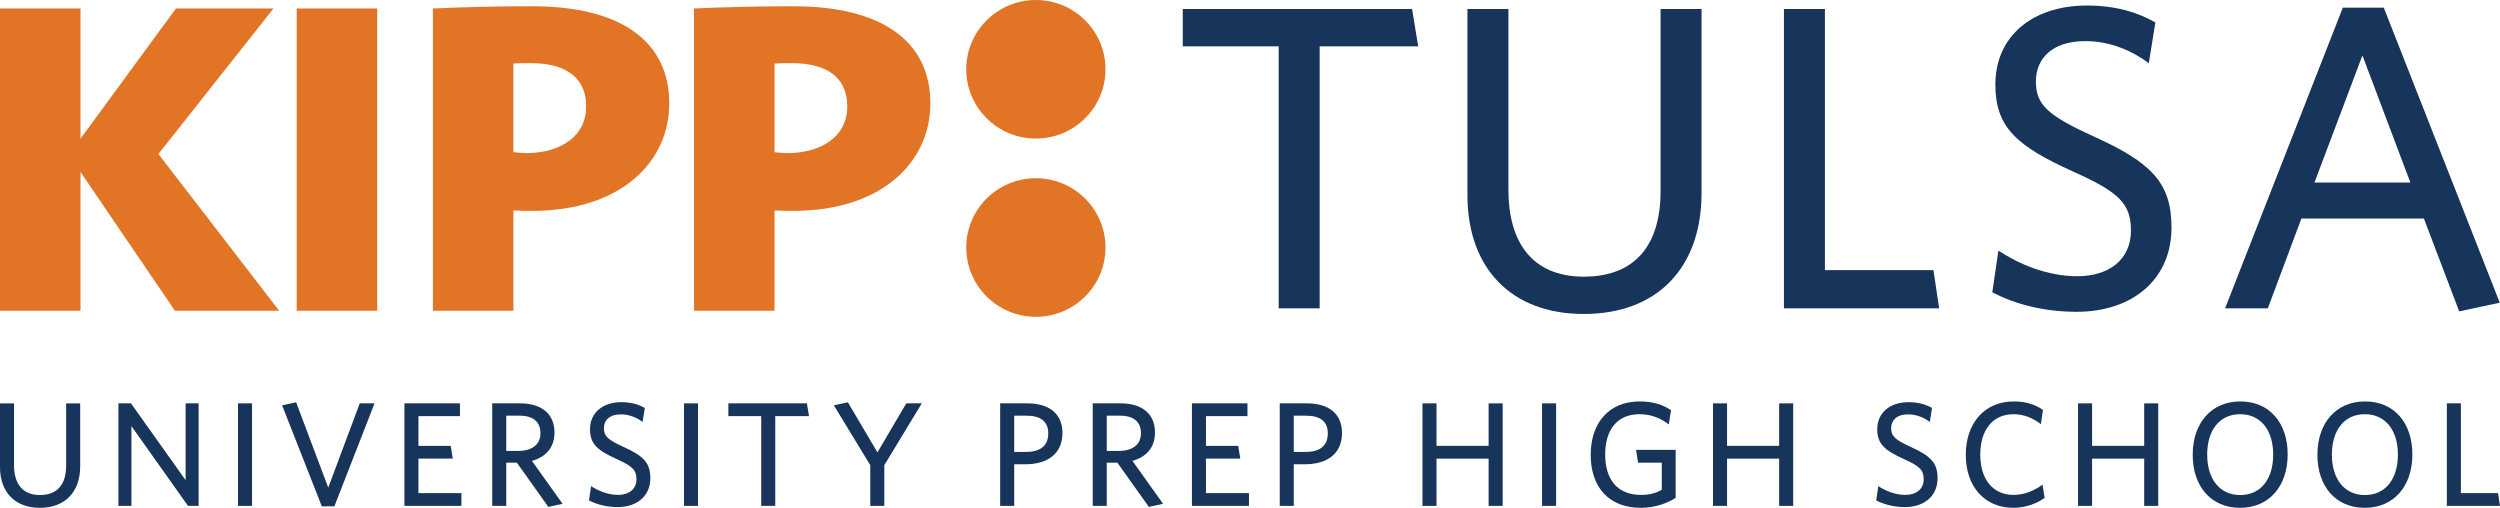
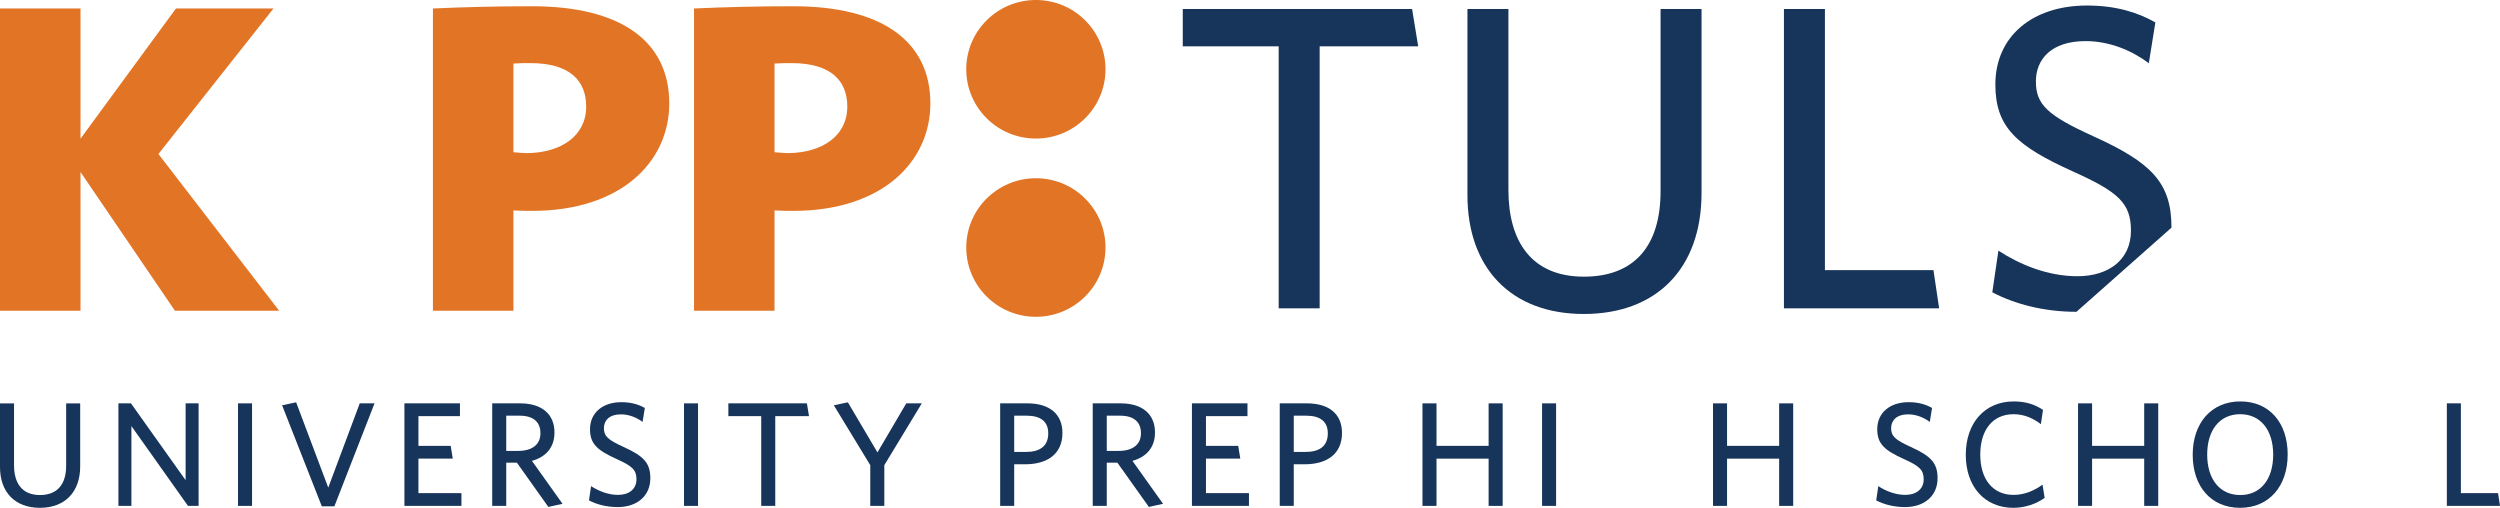
<svg xmlns="http://www.w3.org/2000/svg" width="320" height="65" viewBox="0 0 320 65" fill="none">
  <g clip-path="url(#clip0_171_4478)">
    <path d="M22.391 39.774L10.304 22.018V39.774H0V1.085H10.304V17.752L22.523 1.085H35.007L20.278 19.713L35.734 39.774L22.391 39.774Z" fill="#E27425" />
-     <path d="M37.978 39.774V1.085H48.282V39.774H37.978Z" fill="#E27425" />
    <path d="M68.096 26.993C67.567 26.993 66.643 26.993 65.718 26.936V39.775H55.414V1.085C59.245 0.914 63.473 0.799 68.096 0.799C79.457 0.799 85.666 5.269 85.666 13.237C85.666 20.745 79.457 26.993 68.096 26.993ZM67.898 8.078C67.171 8.078 66.445 8.078 65.718 8.135V19.484C66.379 19.542 66.973 19.599 67.502 19.599C71.795 19.542 75.031 17.421 75.031 13.638C75.031 10.371 72.984 8.078 67.898 8.078Z" fill="#E27425" />
    <path d="M101.517 26.993C100.989 26.993 100.064 26.993 99.139 26.936V39.775H88.835V1.085C92.666 0.914 96.894 0.799 101.517 0.799C112.878 0.799 119.087 5.269 119.087 13.237C119.087 20.745 112.878 26.993 101.517 26.993ZM101.319 8.078C100.592 8.078 99.866 8.078 99.139 8.135V19.484C99.8 19.542 100.394 19.599 100.923 19.599C105.216 19.542 108.453 17.421 108.453 13.638C108.453 10.371 106.405 8.078 101.319 8.078Z" fill="#E27425" />
    <path d="M168.916 5.928V39.467H163.671V5.928H151.394V1.152H180.747L181.528 5.928H168.916Z" fill="#17345B" />
    <path d="M202.731 40.189C193.412 40.189 187.832 34.303 187.832 24.974V1.152H193.077V24.308C193.077 30.971 196.091 35.413 202.731 35.413C209.26 35.413 212.553 31.415 212.553 24.474V1.152H217.798V24.697C217.798 34.358 212.05 40.189 202.731 40.189Z" fill="#17345B" />
    <path d="M228.343 39.467V1.152H233.589V34.58H247.483L248.209 39.467L228.343 39.467Z" fill="#17345B" />
-     <path d="M265.785 39.911C261.6 39.911 257.861 38.912 255.015 37.412L255.796 32.081C258.419 33.803 262.046 35.358 265.897 35.358C269.914 35.358 272.761 33.248 272.761 29.527C272.761 26.029 271.198 24.585 265.394 21.975C258.14 18.699 255.406 16.311 255.406 10.814C255.406 4.651 260.149 0.708 267.124 0.708C270.863 0.708 273.654 1.596 275.886 2.874L275.048 8.093C272.928 6.483 270.026 5.261 266.957 5.261C262.548 5.261 260.595 7.593 260.595 10.425C260.595 13.368 262.046 14.757 267.905 17.422C275.383 20.809 277.95 23.364 277.95 29.139C277.95 35.746 272.983 39.911 265.785 39.911Z" fill="#17345B" />
-     <path d="M299.879 0.985H305.125L319.969 38.745L314.778 39.855L310.258 27.972H294.577L290.281 39.467H284.812L299.879 0.985ZM296.252 23.364H308.528L302.39 7.094L296.252 23.364Z" fill="#17345B" />
+     <path d="M265.785 39.911C261.6 39.911 257.861 38.912 255.015 37.412L255.796 32.081C258.419 33.803 262.046 35.358 265.897 35.358C269.914 35.358 272.761 33.248 272.761 29.527C272.761 26.029 271.198 24.585 265.394 21.975C258.14 18.699 255.406 16.311 255.406 10.814C255.406 4.651 260.149 0.708 267.124 0.708C270.863 0.708 273.654 1.596 275.886 2.874L275.048 8.093C272.928 6.483 270.026 5.261 266.957 5.261C262.548 5.261 260.595 7.593 260.595 10.425C260.595 13.368 262.046 14.757 267.905 17.422C275.383 20.809 277.95 23.364 277.95 29.139Z" fill="#17345B" />
    <path d="M132.592 17.736C137.514 17.736 141.504 13.766 141.504 8.868C141.504 3.97 137.514 0 132.592 0C127.67 0 123.68 3.97 123.68 8.868C123.68 13.766 127.67 17.736 132.592 17.736Z" fill="#E27425" />
    <path d="M132.592 40.551C137.514 40.551 141.504 36.58 141.504 31.683C141.504 26.785 137.514 22.814 132.592 22.814C127.67 22.814 123.68 26.785 123.68 31.683C123.68 36.58 127.67 40.551 132.592 40.551Z" fill="#E27425" />
    <path d="M5.103 65.001C1.911 65.001 0 62.985 0 59.79V51.631H1.797V59.562C1.797 61.844 2.829 63.365 5.103 63.365C7.339 63.365 8.467 61.996 8.467 59.618V51.631H10.264V59.695C10.264 63.004 8.295 65.001 5.103 65.001Z" fill="#17345B" />
    <path d="M24.064 64.753L16.821 54.539V64.753H15.158V51.63H16.763L23.759 61.463V51.63H25.421V64.753H24.064Z" fill="#17345B" />
    <path d="M30.466 64.753V51.63H32.262V64.753H30.466Z" fill="#17345B" />
    <path d="M42.799 64.811H41.193L36.109 51.877L37.906 51.497L42.015 62.414L46.048 51.63H47.94L42.799 64.811Z" fill="#17345B" />
    <path d="M51.764 64.753V51.63H58.873V53.265H53.56V57.069H57.688L57.956 58.705H53.56V63.117H59.064V64.753L51.764 64.753Z" fill="#17345B" />
    <path d="M72.005 64.486L70.189 64.886L66.157 59.218H64.799V64.753H63.003V51.63H66.596C69.291 51.63 70.973 52.961 70.973 55.357C70.973 57.335 69.807 58.514 68.087 58.99L72.005 64.486ZM66.52 53.208H64.799V57.716H66.329C68.068 57.716 69.176 56.936 69.176 55.452C69.176 54.026 68.278 53.208 66.52 53.208Z" fill="#17345B" />
    <path d="M79.078 64.906C77.644 64.906 76.364 64.563 75.389 64.05L75.656 62.224C76.555 62.814 77.797 63.346 79.115 63.346C80.492 63.346 81.467 62.623 81.467 61.349C81.467 60.151 80.931 59.657 78.944 58.763C76.459 57.641 75.522 56.823 75.522 54.94C75.522 52.829 77.147 51.478 79.536 51.478C80.817 51.478 81.772 51.783 82.537 52.22L82.25 54.008C81.524 53.457 80.53 53.038 79.479 53.038C77.969 53.038 77.3 53.837 77.3 54.807C77.3 55.815 77.797 56.29 79.803 57.203C82.365 58.363 83.244 59.238 83.244 61.216C83.244 63.479 81.543 64.906 79.078 64.906Z" fill="#17345B" />
    <path d="M87.552 64.753V51.63H89.348V64.753H87.552Z" fill="#17345B" />
    <path d="M99.233 53.265V64.753H97.436V53.265H93.231V51.63H103.285L103.552 53.265H99.233Z" fill="#17345B" />
    <path d="M113.192 59.542V64.753H111.395V59.542L106.732 51.877L108.528 51.497L112.313 57.906L116.002 51.63H117.989L113.192 59.542Z" fill="#17345B" />
    <path d="M131.213 59.428H129.818V64.753H128.022V51.63H131.519C134.31 51.63 135.992 52.98 135.992 55.414C135.992 58.096 134.08 59.428 131.213 59.428ZM131.424 53.208H129.818V57.849H131.309C133.105 57.849 134.176 57.107 134.176 55.471C134.176 53.969 133.22 53.208 131.424 53.208Z" fill="#17345B" />
    <path d="M148.871 64.486L147.055 64.886L143.022 59.218H141.665V64.753H139.869V51.63H143.462C146.157 51.63 147.839 52.961 147.839 55.357C147.839 57.335 146.673 58.514 144.953 58.99L148.871 64.486ZM143.386 53.208H141.665V57.716H143.194C144.934 57.716 146.042 56.936 146.042 55.452C146.042 54.026 145.144 53.208 143.386 53.208Z" fill="#17345B" />
    <path d="M152.567 64.753V51.63H159.676V53.265H154.363V57.069H158.492L158.759 58.705H154.363V63.117H159.867V64.753L152.567 64.753Z" fill="#17345B" />
    <path d="M166.998 59.428H165.602V64.753H163.806V51.63H167.304C170.094 51.63 171.776 52.98 171.776 55.414C171.776 58.096 169.865 59.428 166.998 59.428ZM167.208 53.208H165.602V57.849H167.093C168.89 57.849 169.96 57.107 169.96 55.471C169.96 53.969 169.005 53.208 167.208 53.208Z" fill="#17345B" />
    <path d="M190.543 64.753V58.705H183.873V64.753H182.076V51.63H183.873V57.069H190.543V51.63H192.34V64.753H190.543Z" fill="#17345B" />
    <path d="M197.385 64.753V51.63H199.181V64.753H197.385Z" fill="#17345B" />
-     <path d="M210.031 65C205.845 65 203.609 62.261 203.609 58.211C203.609 54.141 205.941 51.383 209.878 51.383C211.637 51.383 212.86 51.82 213.892 52.505L213.605 54.331C212.631 53.57 211.407 53.018 209.859 53.018C206.973 53.018 205.463 55.034 205.463 58.191C205.463 61.349 207.011 63.346 210.031 63.346C211.178 63.346 211.942 63.117 212.707 62.699V59.218H209.668L209.419 57.583H214.484V63.726C213.357 64.449 211.77 65 210.031 65Z" fill="#17345B" />
    <path d="M227.732 64.753V58.705H221.062V64.753H219.265V51.63H221.062V57.069H227.732V51.63H229.529V64.753H227.732Z" fill="#17345B" />
    <path d="M243.843 64.906C242.409 64.906 241.129 64.563 240.154 64.05L240.422 62.224C241.319 62.814 242.562 63.346 243.881 63.346C245.257 63.346 246.232 62.623 246.232 61.349C246.232 60.151 245.696 59.657 243.709 58.763C241.224 57.641 240.287 56.823 240.287 54.94C240.287 52.829 241.912 51.478 244.301 51.478C245.582 51.478 246.538 51.783 247.302 52.22L247.015 54.008C246.289 53.457 245.295 53.038 244.244 53.038C242.734 53.038 242.065 53.837 242.065 54.807C242.065 55.815 242.562 56.29 244.569 57.203C247.13 58.363 248.009 59.238 248.009 61.216C248.009 63.479 246.308 64.906 243.843 64.906Z" fill="#17345B" />
    <path d="M257.717 65C254.01 65 251.62 62.261 251.62 58.211C251.62 54.141 254.048 51.383 257.756 51.383C259.323 51.383 260.489 51.782 261.502 52.467L261.234 54.293C260.279 53.57 259.151 53.018 257.737 53.018C255.061 53.018 253.474 55.034 253.474 58.191C253.474 61.349 255.08 63.346 257.737 63.346C259.151 63.346 260.393 62.794 261.445 62.033L261.712 63.726C260.699 64.468 259.227 65 257.717 65Z" fill="#17345B" />
    <path d="M274.458 64.753V58.705H267.787V64.753H265.991V51.63H267.787V57.069H274.458V51.63H276.254V64.753H274.458Z" fill="#17345B" />
    <path d="M286.725 65C283.017 65 280.666 62.261 280.666 58.211C280.666 54.141 283.056 51.383 286.763 51.383C290.49 51.383 292.822 54.121 292.822 58.173C292.822 62.224 290.452 65 286.725 65ZM286.744 53.018C284.126 53.018 282.52 55.034 282.52 58.191C282.52 61.349 284.145 63.365 286.744 63.365C289.363 63.365 290.968 61.349 290.968 58.191C290.968 55.034 289.343 53.018 286.744 53.018Z" fill="#17345B" />
-     <path d="M302.687 65C298.979 65 296.628 62.261 296.628 58.211C296.628 54.141 299.017 51.383 302.725 51.383C306.452 51.383 308.784 54.121 308.784 58.173C308.784 62.224 306.414 65 302.687 65ZM302.706 53.018C300.087 53.018 298.482 55.034 298.482 58.191C298.482 61.349 300.106 63.365 302.706 63.365C305.324 63.365 306.93 61.349 306.93 58.191C306.93 55.034 305.305 53.018 302.706 53.018Z" fill="#17345B" />
    <path d="M313.196 64.753V51.63H314.993V63.117H319.752L320 64.753L313.196 64.753Z" fill="#17345B" />
  </g>
  <defs>
    <clipPath id="clip0_171_4478">
      <rect width="320" height="65" fill="white" />
    </clipPath>
  </defs>
</svg>